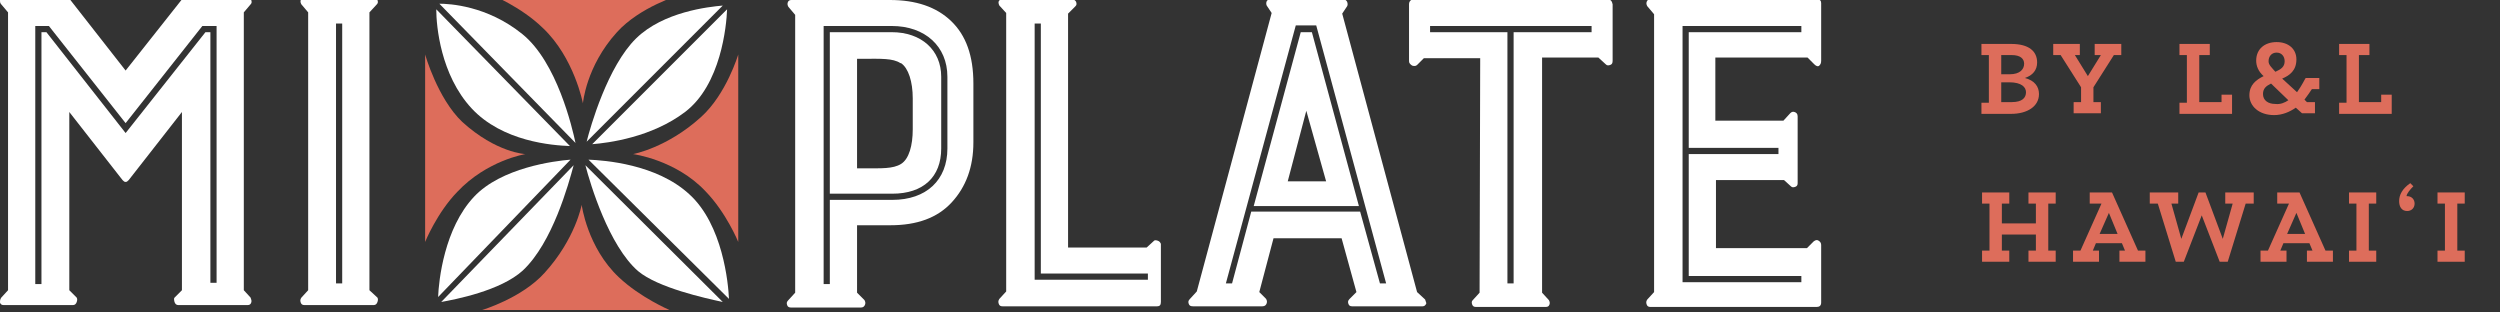
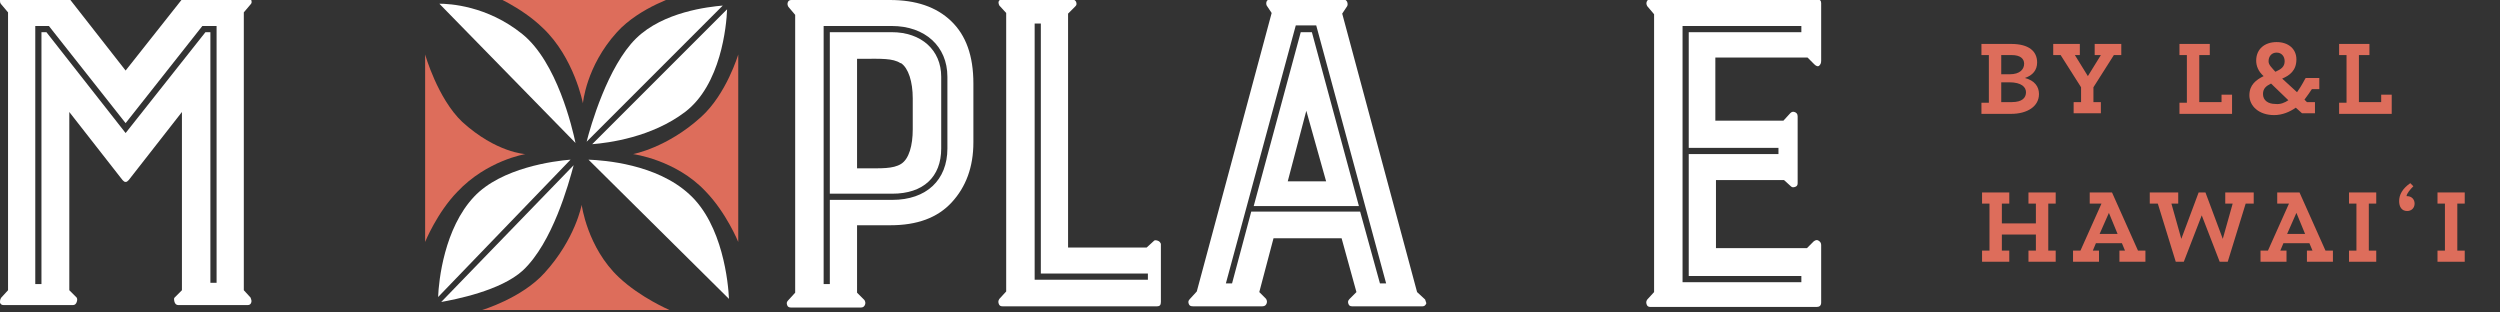
<svg xmlns="http://www.w3.org/2000/svg" version="1.1" id="Layer_1" x="0px" y="0px" viewBox="0 0 404 50.5" style="enable-background:new 0 0 404 50.5;" xml:space="preserve">
  <rect x="0" y="0" width="404" height="50.5" fill="#333333" stroke="none" />
  <style type="text/css">
	.st0{fill:#DD6D5B;}
	.st1{fill:#FFFFFF;}
</style>
  <g>
    <g>
      <g>
        <path class="st0" d="M79.5-0.8h30.3c0,0-6.4,1.9-10.1,6c-5,5.5-5.5,11.5-5.5,11.5s-1.4-7.4-6.5-12.2C84.2,1.1,79.5-0.8,79.5-0.8" />
        <path class="st0" d="M68.7,39.1V8.8c0,0,2,7.1,6,10.9c5.5,5,10.2,5.2,10.2,5.2s-6.2,1-11,6.1C70.6,34.4,68.7,39.1,68.7,39.1" />
        <path class="st0" d="M119.3,39.1V8.8c0,0-1.9,6.4-6,10.1c-5.5,5-11,6-11,6s6.9,0.9,11.7,6C117.4,34.4,119.3,39.1,119.3,39.1" />
        <path class="st0" d="M108.2,50.1H77.9c0,0,6.4-1.9,10.1-6c5-5.5,6-11,6-11s0.9,6.9,6,11.7C103.5,48.1,108.2,50.1,108.2,50.1" />
      </g>
      <g>
        <path class="st1" d="M39.4,46.9V2l1.1-1.3c0.2-0.2,0.2-0.4,0.1-0.7c-0.1-0.2-0.3-0.4-0.6-0.4H29.9c-0.2,0-0.3,0.1-0.5,0.3     l-9.1,11.5L11.3-0.1c-0.1-0.2-0.3-0.3-0.5-0.3H0.7C0.3-0.4,0.1-0.2,0,0C0,0.3,0,0.5,0.2,0.7L1.3,2v44.9l-1.1,1.2     C0,48.4,0,48.6,0,48.9c0.1,0.3,0.3,0.4,0.6,0.4h11.2c0.3,0,0.5-0.2,0.6-0.5c0.1-0.3,0.1-0.5,0-0.7l-1.2-1.2V18.1l8.6,11l0,0     c0,0,0,0,0,0c0.2,0.2,0.3,0.3,0.5,0.3c0.2,0,0.3-0.1,0.5-0.3c0,0,0,0,0,0l0,0l8.6-11v28.8l-1.2,1.2c-0.1,0.1-0.1,0.3,0,0.7     c0.1,0.3,0.3,0.5,0.6,0.5H40c0.3,0,0.5-0.1,0.6-0.4c0.1-0.3,0-0.5-0.1-0.8L39.4,46.9z M35,45.7h-1V5.2h-0.8L20.3,21.5L7.5,5.2     H6.7v40.7h-1V4.2h2.2l12.4,15.7L32.7,4.2H35V45.7z" />
-         <path class="st1" d="M59.7,46.9V2l1.2-1.3C61.1,0.5,61.1,0.3,61,0c-0.1-0.2-0.3-0.4-0.7-0.4H49.2c-0.3,0-0.5,0.1-0.6,0.4     c-0.1,0.3,0,0.5,0.1,0.7L49.8,2v44.9l-1.1,1.2c-0.2,0.3-0.2,0.5-0.1,0.8c0.1,0.3,0.3,0.4,0.6,0.4h11.2c0.3,0,0.5-0.2,0.6-0.5     c0.1-0.3,0.1-0.5,0-0.7L59.7,46.9z M55.3,45.8h-1v-42h1V45.8z" />
        <g>
          <path class="st1" d="M144.1,5.2h-10v26.1h10.1c5,0,7.9-2.7,7.9-7.3V12.4C152.1,8.1,148.9,5.2,144.1,5.2z M147.5,15.9v4.9v0.1      c0,2.6-0.6,4.8-1.9,5.6c-1.3,0.8-3.2,0.7-5.8,0.7h-1.3l0-17.7h1.2c2.6,0,4.6-0.1,5.8,0.7c0,0,0,0,0,0c0,0,0,0,0.1,0      C146.8,11,147.5,13.2,147.5,15.9L147.5,15.9z" />
          <path class="st1" d="M153.7,3.4c-2.4-2.3-5.7-3.4-9.9-3.4h-15.9c-0.3,0-0.5,0.1-0.6,0.4c-0.1,0.3,0,0.5,0.1,0.7l1.1,1.3v44.9      l-1.1,1.2c-0.3,0.3-0.3,0.5-0.2,0.8c0.1,0.3,0.3,0.4,0.7,0.4h11.2c0.4,0,0.6-0.2,0.7-0.5c0.1-0.3,0-0.5-0.1-0.7l-1.2-1.2V36.4      h5.4c4.3,0,7.6-1.2,9.9-3.7c2.3-2.5,3.5-5.7,3.5-9.7v-9.5C157.3,9,156.1,5.7,153.7,3.4z M153.1,24c0,5.1-3.4,8.3-8.9,8.3h-10.1      v13.6h-1V4.2h11c5.4,0,9,3.3,9,8.2V24z" />
        </g>
        <path class="st1" d="M187.1,38.9c-0.3-0.1-0.5-0.1-0.6,0l-1.2,1.1h-12.7V2.2l1.2-1.2c0.2-0.2,0.2-0.4,0.1-0.7     c-0.1-0.2-0.3-0.4-0.7-0.4h-11.2c-0.3,0-0.5,0.1-0.6,0.3c-0.1,0.2,0,0.5,0.1,0.7l1.1,1.2v45l-1.1,1.2c-0.2,0.3-0.2,0.5-0.1,0.8     c0.1,0.3,0.3,0.4,0.6,0.4H187c0.4,0,0.6-0.2,0.6-0.7v-9.4C187.5,39.2,187.4,39,187.1,38.9z M185.4,45.2h-18.2V3.8h1v40.4h17.3     V45.2z" />
        <path class="st1" d="M292.1,9.3l1.1,1.1c0.3,0.3,0.6,0.4,0.8,0.2c0.2-0.2,0.3-0.4,0.3-0.8V0.5c0-0.4-0.2-0.6-0.7-0.6h-26.9     c-0.3,0-0.5,0.1-0.6,0.4c-0.1,0.3,0,0.5,0.1,0.7l1.1,1.3v44.9l-1.1,1.2c-0.2,0.3-0.2,0.5-0.1,0.8c0.1,0.3,0.3,0.4,0.6,0.4h26.9     c0.4,0,0.7-0.2,0.7-0.7v-9.3c0-0.3-0.1-0.5-0.4-0.7c-0.3-0.2-0.5-0.1-0.8,0.1l-1.1,1.1h-14.7V29.1h11l1.1,1     c0.2,0.2,0.4,0.2,0.7,0.1c0.3-0.1,0.4-0.3,0.4-0.6V18.8c0-0.4-0.2-0.6-0.5-0.7c-0.3-0.1-0.5,0-0.7,0.2l-1.1,1.2h-11V9.3H292.1z      M287.4,23.9v1h-14.5v19.7h18.2v1h-19.2V4.2h19.2v1h-18.2v18.7H287.4z" />
        <g>
          <path class="st1" d="M230.3,48.4l-1.3-1.2l-12.1-45l0.8-1.2c0.1-0.2,0.1-0.4,0-0.7c-0.1-0.2-0.3-0.4-0.6-0.4h-11.7      c-0.4,0-0.6,0.1-0.7,0.3c-0.1,0.2-0.1,0.5,0,0.7l0.8,1.2l-12.1,45l-1.1,1.2c-0.3,0.3-0.3,0.5-0.2,0.8c0.1,0.3,0.3,0.4,0.7,0.4      h11.2c0.4,0,0.6-0.2,0.7-0.5c0.1-0.3,0-0.5-0.1-0.7l-1.1-1.1l2.3-8.7h11l2.4,8.7l-1.1,1.1c-0.3,0.3-0.3,0.5-0.2,0.8      c0.1,0.3,0.3,0.4,0.6,0.4h11.4c0.3,0,0.5-0.2,0.6-0.5C230.4,48.8,230.4,48.6,230.3,48.4z M223,45.8l-3.2-11.6h-17.6l-3.1,11.6      h-1l11.3-41.7h3.3l11.3,41.7H223z" />
          <path class="st1" d="M210.2,5.2l-7.6,28.1h17L212,5.2H210.2z M208.1,29.3l3-11.4l3.2,11.4H208.1z" />
        </g>
-         <path class="st1" d="M259.8-0.1h-31.3c-0.5,0-0.8,0.3-0.8,0.8v9.2c0,0.3,0.2,0.5,0.5,0.7c0.3,0.1,0.6,0.1,0.8-0.1l1.1-1.1h9.1     l-0.1,37.9l-1.1,1.2c-0.2,0.2-0.2,0.4-0.1,0.7c0.1,0.3,0.3,0.4,0.6,0.4h11.3c0.3,0,0.5-0.1,0.6-0.4c0.1-0.3,0-0.5-0.1-0.7     l-1.1-1.2V9.3h9.1l1.2,1.1c0.2,0.2,0.4,0.2,0.7,0.1c0.3-0.1,0.4-0.3,0.4-0.7V0.7C260.5,0.2,260.3-0.1,259.8-0.1z M257.2,5.2     h-12.6v40.6h-1V5.2h-12.5v-1h26.1V5.2z" />
        <g>
          <path class="st1" d="M93,23.1c-0.5-2.4-3-13.1-8.6-17.6C78.7,0.9,72.6,0.6,71,0.6L93,23.1z" />
-           <path class="st1" d="M70.5,1.5c0,2.7,0.7,10.6,5.7,16c5,5.4,13.1,6,15.9,6.1L70.5,1.5z" />
        </g>
        <g>
          <path class="st1" d="M116.8,0.9c-2.3,0.2-9.6,1-14,5.3c-4.6,4.5-7.4,14.3-8,16.7L116.8,0.9z" />
          <path class="st1" d="M95.7,23.3c2.6-0.2,9.6-1.1,15-5.2c5.8-4.4,6.7-13.9,6.8-16.6L95.7,23.3z" />
        </g>
        <g>
          <path class="st1" d="M117.8,48.3c-0.1-2.5-1-12-6.4-16.9c-5.3-4.9-13.8-5.5-16.3-5.6L117.8,48.3z" />
-           <path class="st1" d="M94.6,26.7c0.8,3.1,3.8,13,8.5,17.1c3.2,2.7,10.9,4.4,13.7,5L94.6,26.7z" />
        </g>
        <g>
          <path class="st1" d="M71.3,48.8c2.2-0.4,9.6-1.8,13.2-5.1c4.8-4.5,7.4-14,8.2-17L71.3,48.8z" />
          <path class="st1" d="M92.2,25.8c-2.6,0.2-11.2,1.3-15.6,6c-4.8,5.1-5.7,13.5-5.8,16.2L92.2,25.8z" />
        </g>
      </g>
    </g>
  </g>
  <g>
    <path class="st0" d="M320.2,7.1h4.8c2.9,0,4.2,1.2,4.2,3c0,1.2-0.7,2.1-2,2.5c1.6,0.4,2.3,1.4,2.3,2.6c0,2-1.9,3.2-4.5,3.2h-4.8   v-1.8h1.2V8.9h-1.2V7.1z M323.4,8.9V12h1.4c1.6,0,2.3-0.8,2.3-1.7c0-0.8-0.6-1.4-2-1.4H323.4z M323.4,13.4v3.1h1.7   c1.7,0,2.3-0.7,2.3-1.6c0-0.8-0.7-1.6-2.7-1.6H323.4z" />
    <path class="st0" d="M336.2,8.9h-0.9l2.1,3.4l2.1-3.4h-1V7.1h4.3v1.8h-1.2l-3.3,5.2v2.4h1.2v1.8h-4.4v-1.8h1.2v-2.4L333,8.9h-1.2   V7.1h4.3V8.9z" />
    <path class="st0" d="M352.2,18.4v-1.8h1.2V8.9h-1.2V7.1h4.9v1.8h-1.7v7.6h3.6v-1.2h1.7v3.1H352.2z" />
    <path class="st0" d="M371,17.4c-1,0.7-2.2,1.2-3.5,1.2c-2.5,0-4-1.5-4-3.2c0-1.7,1.1-2.5,2.3-3.1c-0.9-0.8-1.2-1.7-1.2-2.5   c0-1.9,1.4-3,3.3-3c1.9,0,3.2,1.1,3.2,2.8c0,1.8-1.1,2.6-2.3,3.1l2.4,2.2c0.8-1.1,1.3-2.2,1.4-2.3v0h2.2v1.8h-1.2   c-0.3,0.5-0.7,1-1.2,1.7l0.4,0.4h1.3v1.8H372L371,17.4z M369.8,16.2l-2.8-2.7c-0.8,0.4-1.3,0.8-1.3,1.7c0,1,0.8,1.6,2,1.6   C368.5,16.9,369.2,16.6,369.8,16.2z M367.7,11.6c0.9-0.4,1.5-0.8,1.5-1.7c0-0.8-0.5-1.4-1.3-1.4c-0.8,0-1.3,0.6-1.3,1.4   C366.6,10.5,367.1,10.9,367.7,11.6z" />
    <path class="st0" d="M378,18.4v-1.8h1.2V8.9H378V7.1h4.9v1.8h-1.7v7.6h3.6v-1.2h1.7v3.1H378z" />
    <path class="st0" d="M327.7,31.1h4.5v1.8h-1.2v7.6h1.2v1.8h-4.4v-1.8h1.2v-2.6h-5.5v2.6h1.2v1.8h-4.4v-1.8h1.2v-7.6h-1.2v-1.8h4.4   v1.8h-1.2v3.2h5.5v-3.2h-1.2V31.1z" />
    <path class="st0" d="M337.6,31.1h3.7l4.2,9.4h1.2v1.8h-4.2v-1.8h0.9l-0.5-1.2h-4.2l-0.5,1.2h1v1.8h-4.2v-1.8h1.2l3.4-7.6h-1.9V31.1   z M339.3,37.8h2.9l-1.4-3.4L339.3,37.8z" />
    <path class="st0" d="M352,32.9h-1.1l1.6,5.7l2.8-7.5h1.1l2.8,7.5v0l1.6-5.7h-1.2v-1.8h4.6v1.8h-1.3l-2.9,9.4h-1.3l-2.9-7.5   l-2.9,7.5h-1.3l-2.9-9.4h-1.3v-1.8h4.6V32.9z" />
    <path class="st0" d="M367.9,31.1h3.7l4.2,9.4h1.2v1.8h-4.2v-1.8h0.9l-0.5-1.2H369l-0.5,1.2h1v1.8h-4.2v-1.8h1.2l3.4-7.6h-1.9V31.1z    M369.6,37.8h2.9l-1.4-3.4L369.6,37.8z" />
    <path class="st0" d="M379.6,31.1h4.4v1.8h-1.2v7.6h1.2v1.8h-4.4v-1.8h1.2v-7.6h-1.2V31.1z" />
    <path class="st0" d="M388.9,31.7c0,0,0.1,0,0.1,0c0.7,0,1.2,0.5,1.2,1.2c0,0.7-0.5,1.2-1.2,1.2c-0.9,0-1.3-0.7-1.3-1.6   c0-1,0.5-2,1.8-2.9l0.5,0.5C389.5,30.6,388.9,31.3,388.9,31.7L388.9,31.7z" />
    <path class="st0" d="M393.9,31.1h4.4v1.8h-1.2v7.6h1.2v1.8h-4.4v-1.8h1.2v-7.6h-1.2V31.1z" />
  </g>
</svg>